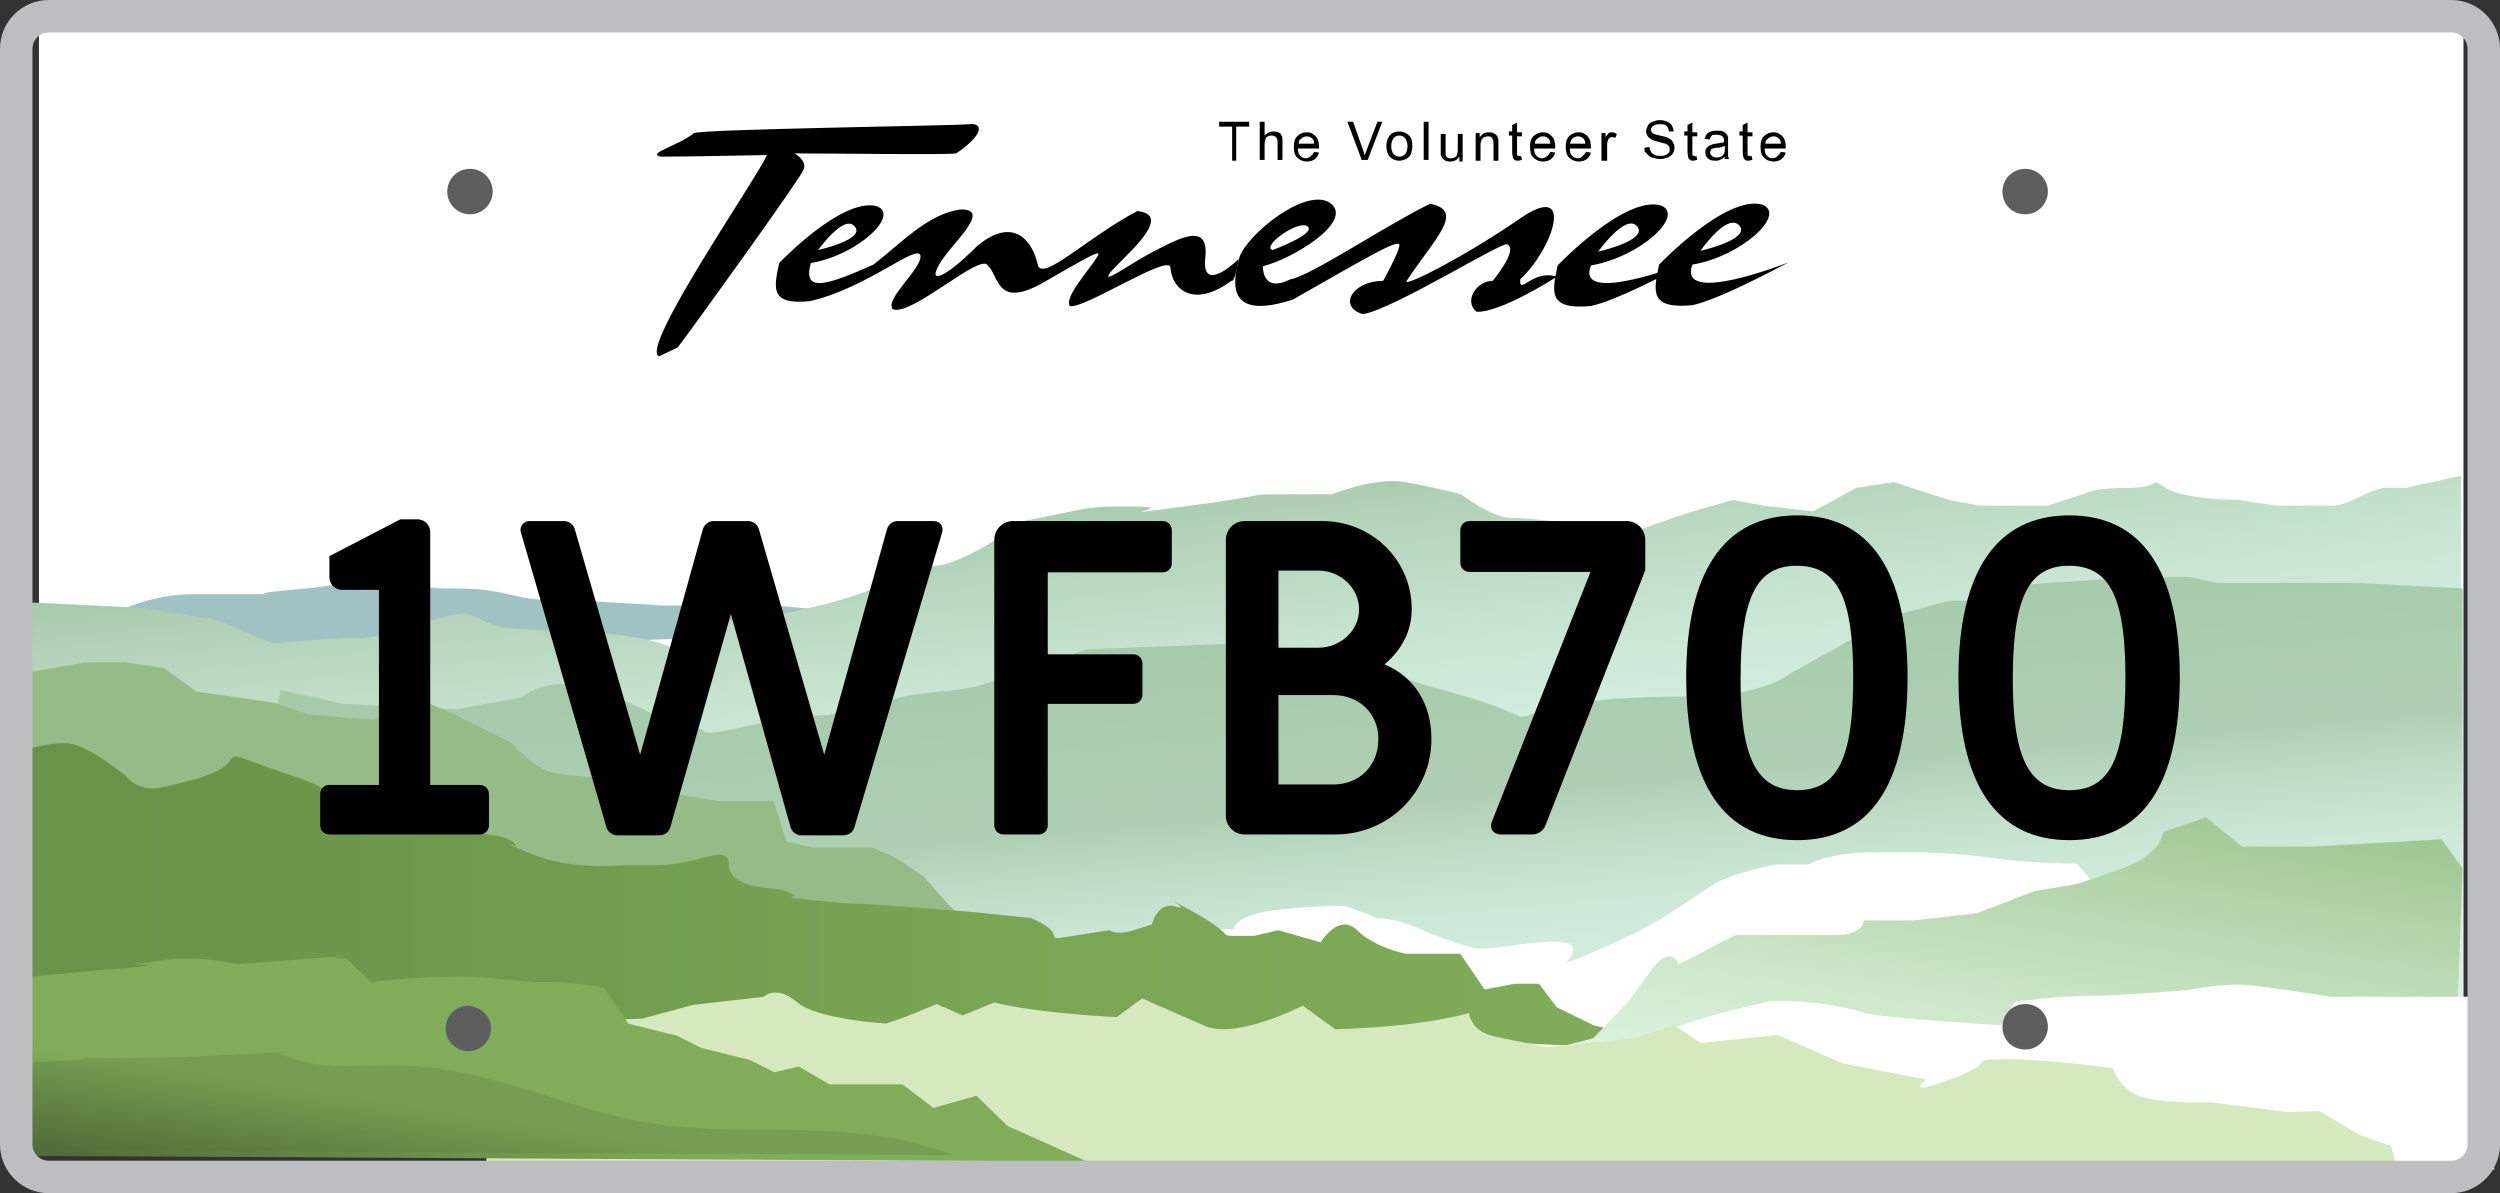
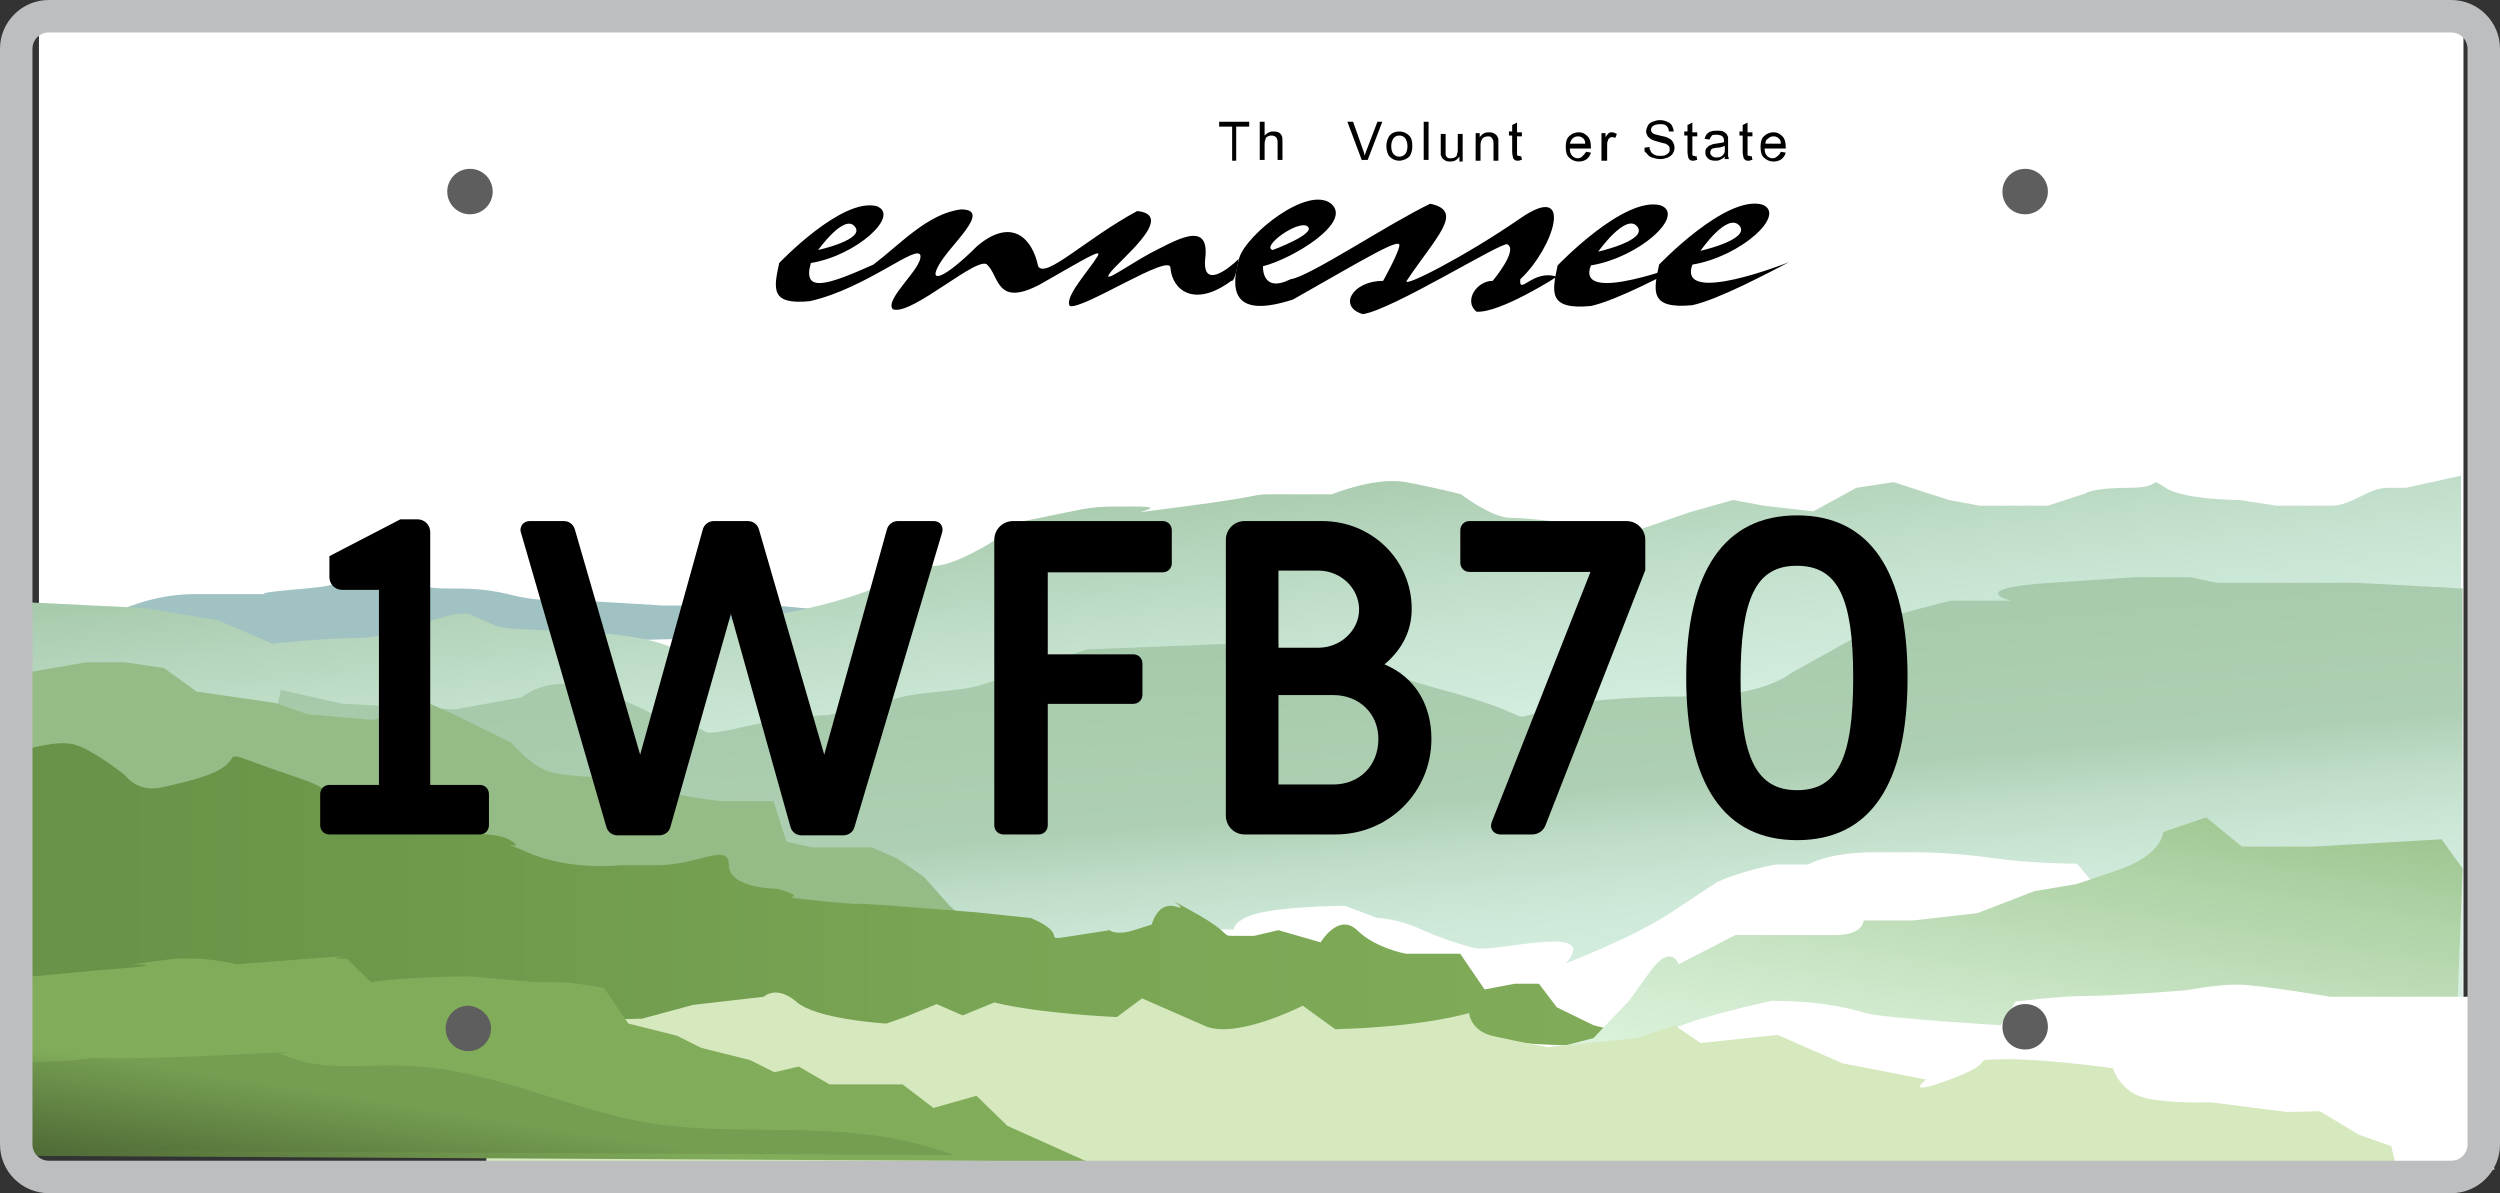
<svg xmlns="http://www.w3.org/2000/svg" width="308" height="147" viewBox="0 0 308 147" fill="none">
  <rect x="0" y="0" width="308" height="147" fill="#333333" stroke="none" />
  <g clip-path="url(#clip0_2358_3394)">
    <path d="M303.5 0.8H4.8V140.2H303.5V0.8Z" fill="white" />
    <path d="M14.3 75.4C14.3 75.4 18.7 73.2 23.8 73.2C28.9 73.2 33.3 73.2 33.3 73.2C33.3 73.2 29.6 73.2 37.7 72.5C45.8 71.8 36.2 71 45.8 71.8C55.3 72.5 53.1 72.5 55.3 72.5C57.5 72.5 59.7 72.5 62.6 73.2C65.5 73.9 66.3 73.9 68.5 73.9C70.7 73.9 81.7 74.6 81.7 74.6C95.6 74.6 95.6 74.6 95.6 74.6L102.9 75.3L103.6 78.2L17.9 80.4L14.3 75.4Z" fill="#A0C2C2" />
    <path d="M3.3 74.2L17.7 74.9L26.8 76.4L33.6 79.3C33.6 79.3 39.7 78.6 44.2 78.6C48.8 78.6 55.6 74.9 57.9 75.7C63.2 77.9 59.4 77.2 72.3 77.9C85.2 78.6 82.2 81.6 85.2 78.6C88.2 75.7 95.8 75.7 95.8 75.7C95.8 75.7 104.9 74.2 110.2 71.3C115.5 68.4 114 71.3 120.8 67.6C127.6 63.9 120 65.4 127.6 63.9C135.2 62.4 133.7 62.4 139.8 62.4C145.9 62.4 134.5 63.9 145.9 62.4C157.3 60.9 153.5 60.9 157.3 60.9C161.1 60.9 164.1 60.9 164.1 60.9C164.1 60.9 169.4 58.7 173.2 59.4C177 60.1 180 60.9 180 60.9C180 60.9 183.8 63.8 186.1 63.8C188.4 63.8 193.7 64.5 193.7 64.5L199.8 66L208.2 63.1L213.5 61.6L217.3 62.3L223.4 63L228.7 60.1L233.3 59.4C240.1 61.6 240.1 61.6 240.1 61.6L243.9 62.3C247.7 62.3 252.3 62.3 252.3 62.3L256.9 60.8C256.9 60.8 257.7 60.1 262.2 60.1C266.8 60.1 264.5 58.6 266.8 60.1C269.1 61.6 275.9 61.6 275.9 61.6L280.5 62.3C280.5 62.3 285.1 62.3 287.3 62.3C289.6 62.3 291.9 60.1 294.1 60.1C296.4 60.1 296.4 60.1 296.4 60.1L303.2 58.6V87.2L4 101.3L3.3 74.2Z" fill="url(#paint0_linear_2358_3394)" />
    <path d="M34.6 85L42.2 86.7L56.1 87.4L64.3 85.9C64.3 85.9 66.8 83.7 70.9 84.4C75 85.1 80.7 88.1 80.7 88.1C80.7 88.1 81.5 89.6 84.8 89.6C88.1 89.6 84.8 91.1 91.4 89.6C98 88.1 102 88.1 102 88.1C102 88.1 108.6 86.6 111 85.9C113.5 85.2 118.4 85.2 120.8 84.4C123.3 83.7 133.9 80 133.9 80L151.9 79.3H157.6C157.6 79.3 156.8 81.5 161.7 82.2C166.6 82.9 173.2 82.9 173.2 82.9C173.2 82.9 167.5 82.2 178.1 85.1C188.7 88 186.3 88.8 188.7 88C191.2 87.3 195.3 86.5 195.3 86.5C195.3 86.5 199.4 85.8 208.4 85.8C217.4 85.8 220.7 82.9 220.7 82.9L231.3 77C231.3 77 232.1 76.3 234.6 75.5C237.1 74.8 240.3 74 240.3 74H247.7C247.7 74 242 72.5 252.6 71.8C263.2 71.1 263.2 71.1 263.2 71.1H269.8L273.1 71.8H276.4H290.3C303.4 72.5 303.4 72.5 303.4 72.5V128.3L26.6 121L34.6 85Z" fill="url(#paint1_linear_2358_3394)" />
    <path d="M146.4 114.5H152C152 114.5 152 113 156 112.3C160 111.6 165.7 111.6 165.7 111.6L169.7 113.1C169.7 113.1 172.1 113.1 175.3 114.6C178.4 116 181.6 116.8 181.7 116.8C184.3 117.4 197.4 113.6 192.9 118.7C197.1 117 202.3 114.8 205.9 112.4L211.5 108.7C214.7 107.2 218.8 106.5 218.8 106.5H222.8C222.8 106.5 225.2 105 230.9 105C236.5 105 236.5 105 236.5 105C236.5 105 240.5 105 245.4 105.7C250.2 106.4 255.9 106.4 255.9 106.4L258.3 109.3C258.3 109.3 260.7 112.2 258.3 115.2C255.9 118.1 234.1 125.5 230.9 126.9C227.7 128.4 232.5 132 217.2 132C201.9 132 213.2 134.2 197.8 131.3C182.5 128.4 176.8 126.9 174.4 126.2C172 125.5 166.3 121.8 163.1 121.1C159.9 120.4 156.6 118.9 156.6 118.9L146.4 114.5Z" fill="white" />
    <path d="M2.5 83L10.6 81.6H15.4L20.2 82.3L24.2 85.2L33.9 86.6L37.9 88L46 88.7L52.5 86.5L55.7 87.9L63 91.5C63 91.5 65.4 94.4 67.8 95.1C70.2 95.8 75.9 95.8 75.9 95.8C75.9 95.8 76.7 95.1 79.1 96.5C81.5 97.9 88.8 98.7 88.8 98.7H95.3L96.9 103.7L100.1 104.4H107.4L110.6 105.8L113.8 108L117 111.6L122.7 116.6L3.3 114.6L2.5 83Z" fill="#95BC86" />
    <path d="M2.7 92.5C2.7 92.5 7.2 91 9.4 91.8C11.6 92.5 15.4 95.5 15.4 95.5C15.4 95.5 16.9 97.7 19.9 97C22.9 96.3 13.9 98.5 22.9 96.3C31.8 94.1 25.9 91.9 31.8 94.1C37.8 96.3 39.2 96.3 41.5 98.5C43.7 100.7 43.7 100.7 43.7 100.7H52.6C58.5 103.6 60.8 102.2 63 103.6C65.2 105.1 60 102.9 65.2 105.1C70.4 107.3 76.4 106.6 76.4 106.6C76.4 106.6 75.7 106.6 80.9 106.6C86.1 106.6 89.8 103.7 89.8 106.6C89.8 109.5 95.8 109.5 95.8 109.5C101 111 93.6 110.2 101 111C108.4 111.7 102.5 111 111.4 111.7C120.3 112.4 120.3 112.4 120.3 112.4L127 113.1C132.2 115.3 127.7 116 132.2 115.3C136.7 114.6 136.7 114.6 136.7 114.6C136.7 114.6 137.4 115.3 139.7 114.6C141.9 113.9 141.9 113.9 141.9 113.9C141.9 113.9 142.6 111 144.9 111.7C147.1 112.4 141.9 109.5 147.1 112.4C152.3 115.3 150.1 115.3 152.3 115.3C154.5 115.3 154.5 115.3 154.5 115.3L157.5 114.6L162.7 116.1C162.7 116.1 164.9 112.4 167.2 114.6C169.4 116.8 173.2 117.5 173.2 117.5C179.9 117.5 179.9 117.5 179.9 117.5L182.9 121.9L186.6 121.2H189.6L191.8 124.1L196.3 126.3L202.2 127.8H205.9C205.9 127.8 201.4 130.7 199.2 130.7C197 130.7 193.2 130.7 191 130.7C188.8 130.7 191 130.7 176.9 130.7C162.8 130.7 3.6 126.3 3.6 126.3L2.7 92.5Z" fill="url(#paint2_linear_2358_3394)" />
    <path d="M303.4 107L300.8 103.4L285 104.3H276.2L271.8 100.7C266.5 102.5 266.5 102.5 266.5 102.5C266.5 102.5 266.5 105.2 261.2 107.1C255.9 108.9 255.9 108.9 255.9 108.9L250.6 109.8L243.6 112.5L235.7 113.4H229.6C229.6 113.4 229.6 115.2 226.1 115.2C222.6 115.2 227 115.2 222.6 115.2C218.2 115.2 222.6 115.2 218.2 115.2C213.8 115.2 213.8 115.2 213.8 115.2L206.8 118.8C206.8 118.8 205.9 116.1 203.3 119.7C200.7 123.3 200.7 123.3 200.7 123.3L196.3 127.9L192.8 128.8L187.5 130.6H302.5L303.4 107Z" fill="url(#paint3_linear_2358_3394)" />
    <path d="M183.7 128.2C183.7 128.2 200.5 129.9 204.1 127.7C207.7 125.5 218.3 123.3 218.3 123.3C223.6 123.3 227.1 124 229.8 124.8C232.4 125.5 246.5 126.3 246.5 126.3L248.3 123.4C248.3 123.4 253.6 122.7 257.1 122.7C260.6 122.7 269.4 122 269.4 122C269.4 122 272.9 121.3 275.6 121.3C278.2 121.3 287.1 122.8 287.1 122.8H291.5H298.5H304.7L307.3 144.1L183.9 136L183.7 128.2Z" fill="white" />
    <path d="M60.2 126.1C67.3 125.9 71.2 125 71.2 125L75.2 125.6C79.1 125.5 79.1 125.5 79.1 125.5L85.4 123.8L94.1 122.8C94.1 122.8 95.6 121.3 98.1 123.4C100.5 125.6 109.2 126.1 109.2 126.1L111.5 125.3L115.4 123.7L118.6 125.1L122.5 123.5C128.1 124.9 137.6 125.3 137.6 125.3L140.7 123C145.5 125.1 148.7 126.5 148.7 126.5C152.7 127.9 160.5 123.9 160.5 123.9L164.5 126.8C175.6 126.5 181 124.8 181 124.8C181 124.8 181.1 127.1 184.2 127.7C187.4 128.4 190.6 129 190.6 129L201.6 127.9L206.3 126.3L209.5 128.5L219 127.5L223.8 129.6L227 131L237.3 133C237.3 133 234.2 135.3 240.5 132.9C246.8 130.5 242 130.6 246.8 130.5C251.5 130.4 260.3 131.6 260.3 131.6C260.3 131.6 261.2 134.6 264.4 135.3C267.6 136 272.3 135.8 272.3 135.8L281.8 137L285.8 136.9L290.6 139.8L294.6 141.2L295.5 144.9L59.9 144L60.2 126.1Z" fill="#D5E8BE" />
    <path d="M2.8 120.4V142.4C133.9 143.1 133.9 143.1 133.9 143.1L124.1 138.7L120.3 135L115 136.5L111.2 133.6H106.7H102.2L98.4 131.4L95.4 132.1L92.4 130.6L86.4 129.1L83.4 127.6L77.4 126.1L74.4 121.7C74.4 121.7 70.6 121 68.4 121C66.1 121 66.1 121 66.1 121L57.8 120.3C50.3 120.3 45.7 121 45.7 121L42.7 118.1C38.2 118.1 47.2 117.4 38.2 118.1C29.2 118.8 29.2 118.8 29.2 118.8C29.2 118.8 26.2 118.1 23.9 118.1C21.6 118.1 21.6 118.1 21.6 118.1L16.3 118.8C16.3 118.8 22.3 118.8 12.5 119.5C2.8 120.4 2.8 120.4 2.8 120.4Z" fill="url(#paint4_linear_2358_3394)" />
    <g opacity="0.23">
      <path d="M112.9 140.9C103.1 138.3 92.6 139.8 82.5 138.7C71.2 137.5 61.3 131.6 49.7 131.3C43.8 131.1 39.7 132.1 34.5 129.8C34.8 129.7 35.2 129.7 35.5 129.6C26.9 130 18 130.6 9.4 130.3C10 130.3 10.6 130.4 11.2 130.4C8.7 130.7 6 130.8 3.3 130.9V141.7C68.1 142.1 100.9 142.2 117.5 142.3C116.1 141.8 114.5 141.3 112.9 140.9Z" fill="#4D6835" />
    </g>
-     <path d="M85.5 16.4C83.5 18 79.6 18.9 81.4 19.3C85 19.3 94.5 19.1 94.5 19.1C93.1 22.2 78.7 43 81.2 43.9C83.5 42.8 83.5 42.8 83.5 42.8C85.7 39.9 98.6 22 99 20.9C99.5 19.8 97.9 18.9 97.9 18.9C103.3 18.9 116.2 19.1 117.8 18.9C121.2 16.6 121.2 15.1 119.4 15.3C117.5 15.5 86.6 15.9 85.5 16.4Z" fill="black" />
    <path d="M148.5 31.7C149 27 144.7 29.7 141.7 31.2C138.8 32.8 135.8 35 136.7 33.7C137.6 32.3 145.1 26.5 140.1 26C133.8 29.4 128.8 34.4 127.9 32.8C127.2 29.4 124.7 26.7 120.4 30.3C116.3 34.4 114.3 35 115.7 32.6C117.1 30.1 122.3 25.8 118.4 25.8C114.3 26.3 110.9 30.1 107.6 32.6C102 35.1 98.8 36.2 99.9 32.4C105.5 31.5 111 26.5 108 25.4C103.7 24.3 96 32.4 96 32.4C95.3 35.6 94.9 37.6 99.8 37.1C106.8 35.5 113.1 29.9 113.4 31.5C113.6 33.1 108.9 36.9 110 38.1C112.3 39 120.8 31.1 121.7 32.7C123.1 34.1 122.8 37.9 128.2 35C133.8 31.8 135.9 30.5 135.2 31.6C134.1 33.4 131.1 36.6 131.8 37.7C133.4 38.2 144.2 31.1 144.2 33C144.4 35.7 147.1 38 151.7 34.6C152.2 34.8 152.6 31.9 152.6 31.9C151.4 33.1 148 35.8 148.5 31.7ZM105.3 27.9C106.7 29.5 100.8 30.8 100.8 30.8C100.8 30.8 104 26.3 105.3 27.9Z" fill="black" />
    <path d="M187.3 34.4C191.4 30.6 194.1 22.2 187.3 26.9C180.5 31.6 172.8 35.5 173.3 34.6C176.9 29.2 180.5 26 176.2 25.1C171 27.6 161.3 34.1 159 34.4C155.4 36.2 155.6 32.8 155.6 32.8C159.2 31.9 166.7 27.4 164 25.1C161.1 22.8 153.6 28.9 152.7 31.7C151.6 35.5 151.6 39.4 159.3 36.9C168.8 31.5 172.6 29.2 172.4 30.3C172.2 31.4 170.4 34.6 170.4 34.6C166.6 34.6 164.8 37.8 167.9 38.7C171.5 38.2 185.1 29.7 185.7 30.1C187.1 30.8 183.9 34.6 183.9 34.6C181.9 34.6 180.3 37.1 181.9 38.4C184.8 38.6 191.8 34.1 191.8 34.1C188.9 33.1 187.1 36.5 187.3 34.4ZM161.1 27.9C162.2 28.8 156.8 30.8 156.8 30.8C155.3 30.4 160 27 161.1 27.9Z" fill="black" />
    <path d="M196 32.7C202 31.7 207.7 26.5 204.6 25.3C200.1 24.1 191.9 32.7 191.9 32.7C191.2 36 190.7 38.2 196 37.7C199.2 37 205.4 33.7 207.9 32.4C207.9 32.3 194 37.8 196 32.7ZM201.7 27.9C203.1 29.6 196.9 31 196.9 31C196.9 31 200.3 26.2 201.7 27.9Z" fill="black" />
    <path d="M208.5 32.6C214.5 31.6 220.2 26.4 217.1 25.2C212.6 24 204.4 32.6 204.4 32.6C203.7 35.9 203.2 38.1 208.5 37.6C211.7 36.9 217.9 33.6 220.4 32.3C220.4 32.3 206.6 37.8 208.5 32.6ZM214.3 27.8C215.7 29.5 209.5 30.9 209.5 30.9C209.5 30.9 212.8 26.1 214.3 27.8Z" fill="black" />
    <path d="M151.8 19.8V15.6H150.2V15H153.9V15.6H152.3V19.8H151.8Z" fill="black" />
    <path d="M155.2 19.8V15H155.8V16.7C156.1 16.4 156.4 16.2 156.8 16.2C157.1 16.2 157.3 16.2 157.5 16.3C157.7 16.4 157.8 16.5 157.9 16.7C158 16.9 158 17.1 158 17.5V19.7H157.4V17.5C157.4 17.2 157.3 17 157.2 16.9C157.1 16.8 156.9 16.7 156.7 16.7C156.5 16.7 156.4 16.7 156.2 16.8C156 16.9 155.9 17 155.9 17.2C155.8 17.4 155.8 17.6 155.8 17.8V19.7H155.2V19.8Z" fill="black" />
-     <path d="M161.9 18.7L162.5 18.8C162.4 19.2 162.2 19.4 162 19.6C161.7 19.8 161.4 19.9 161 19.9C160.5 19.9 160.1 19.7 159.8 19.4C159.5 19.1 159.4 18.7 159.4 18.1C159.4 17.5 159.5 17.1 159.8 16.8C160.1 16.5 160.5 16.3 161 16.3C161.5 16.3 161.8 16.5 162.1 16.8C162.4 17.1 162.5 17.6 162.5 18.1C162.5 18.1 162.5 18.2 162.5 18.3H159.9C159.9 18.7 160 19 160.2 19.2C160.4 19.4 160.6 19.5 160.9 19.5C161.1 19.5 161.3 19.4 161.4 19.3C161.7 19.1 161.8 18.9 161.9 18.7ZM160 17.7H161.9C161.9 17.4 161.8 17.2 161.7 17.1C161.5 16.9 161.3 16.8 161 16.8C160.7 16.8 160.5 16.9 160.3 17.1C160.1 17.2 160 17.4 160 17.7Z" fill="black" />
    <path d="M167.8 19.8L166 15H166.7L167.9 18.4C168 18.7 168.1 18.9 168.1 19.2C168.2 18.9 168.3 18.7 168.4 18.4L169.7 15H170.3L168.5 19.7H167.8V19.8Z" fill="black" />
    <path d="M170.8 18C170.8 17.4 171 16.9 171.3 16.6C171.6 16.3 172 16.2 172.4 16.2C172.9 16.2 173.3 16.4 173.6 16.7C173.9 17 174 17.4 174 18C174 18.4 173.9 18.8 173.8 19C173.7 19.3 173.5 19.4 173.2 19.6C172.9 19.7 172.7 19.8 172.4 19.8C171.9 19.8 171.5 19.6 171.2 19.3C171 19.1 170.8 18.6 170.8 18ZM171.4 18C171.4 18.4 171.5 18.8 171.7 19C171.9 19.2 172.1 19.3 172.4 19.3C172.7 19.3 172.9 19.2 173.1 19C173.3 18.8 173.4 18.4 173.4 18C173.4 17.6 173.3 17.3 173.1 17C172.9 16.8 172.7 16.7 172.4 16.7C172.1 16.7 171.9 16.8 171.7 17C171.5 17.3 171.4 17.6 171.4 18Z" fill="black" />
    <path d="M175.4 19.8V15H176V19.7H175.4V19.8Z" fill="black" />
    <path d="M179.8 19.8V19.3C179.5 19.7 179.2 19.9 178.7 19.9C178.5 19.9 178.3 19.9 178.1 19.8C177.9 19.7 177.8 19.6 177.7 19.5C177.6 19.4 177.6 19.2 177.5 19.1C177.5 19 177.5 18.8 177.5 18.6V16.5H178.1V18.4C178.1 18.7 178.1 18.9 178.1 19C178.1 19.2 178.2 19.3 178.3 19.4C178.4 19.5 178.6 19.5 178.7 19.5C178.9 19.5 179 19.5 179.2 19.4C179.4 19.3 179.5 19.2 179.5 19C179.6 18.8 179.6 18.6 179.6 18.3V16.5H180.2V19.9H179.8V19.8Z" fill="black" />
    <path d="M181.8 19.8V16.4H182.3V16.9C182.6 16.5 182.9 16.3 183.4 16.3C183.6 16.3 183.8 16.3 184 16.4C184.2 16.5 184.3 16.6 184.4 16.7C184.5 16.8 184.5 17 184.6 17.1C184.6 17.2 184.6 17.4 184.6 17.7V19.8H184V17.7C184 17.5 184 17.3 183.9 17.2C183.9 17.1 183.8 17 183.7 16.9C183.6 16.8 183.5 16.8 183.3 16.8C183.1 16.8 182.8 16.9 182.7 17C182.5 17.2 182.4 17.5 182.4 17.9V19.8H181.8Z" fill="black" />
    <path d="M187.4 19.2L187.5 19.7C187.3 19.7 187.2 19.8 187.1 19.8C186.9 19.8 186.7 19.8 186.6 19.7C186.5 19.6 186.4 19.5 186.4 19.4C186.4 19.3 186.3 19.1 186.3 18.7V16.7H185.9V16.2H186.3V15.4L186.9 15.1V16.3H187.5V16.8H186.9V18.8C186.9 19 186.9 19.1 186.9 19.1L187 19.2C187 19.2 187.1 19.2 187.2 19.2C187.3 19.3 187.3 19.3 187.4 19.2Z" fill="black" />
-     <path d="M191 18.7L191.6 18.8C191.5 19.2 191.3 19.4 191.1 19.6C190.8 19.8 190.5 19.9 190.1 19.9C189.6 19.9 189.2 19.7 188.9 19.4C188.6 19.1 188.5 18.7 188.5 18.1C188.5 17.5 188.6 17.1 188.9 16.8C189.2 16.5 189.6 16.3 190.1 16.3C190.6 16.3 190.9 16.5 191.2 16.8C191.5 17.1 191.6 17.6 191.6 18.1C191.6 18.1 191.6 18.2 191.6 18.3H189C189 18.7 189.1 19 189.3 19.2C189.5 19.4 189.7 19.5 190 19.5C190.2 19.5 190.4 19.4 190.5 19.3C190.8 19.1 190.9 18.9 191 18.7ZM189.1 17.7H191C191 17.4 190.9 17.2 190.8 17.1C190.6 16.9 190.4 16.8 190.1 16.8C189.8 16.8 189.6 16.9 189.4 17.1C189.2 17.2 189.1 17.4 189.1 17.7Z" fill="black" />
    <path d="M195.4 18.7L196 18.8C195.9 19.2 195.7 19.4 195.5 19.6C195.2 19.8 194.9 19.9 194.5 19.9C194 19.9 193.6 19.7 193.3 19.4C193 19.1 192.9 18.7 192.9 18.1C192.9 17.5 193 17.1 193.3 16.8C193.6 16.5 194 16.3 194.5 16.3C195 16.3 195.3 16.5 195.6 16.8C195.9 17.1 196 17.6 196 18.1C196 18.1 196 18.2 196 18.3H193.4C193.4 18.7 193.5 19 193.7 19.2C193.9 19.4 194.1 19.5 194.4 19.5C194.6 19.5 194.8 19.4 194.9 19.3C195.1 19.1 195.3 18.9 195.4 18.7ZM193.4 17.7H195.3C195.3 17.4 195.2 17.2 195.1 17.1C194.9 16.9 194.7 16.8 194.4 16.8C194.1 16.8 193.9 16.9 193.7 17.1C193.6 17.2 193.5 17.4 193.4 17.7Z" fill="black" />
    <path d="M197.3 19.8V16.4H197.8V16.9C197.9 16.7 198.1 16.5 198.2 16.4C198.3 16.3 198.4 16.3 198.6 16.3C198.8 16.3 199 16.4 199.2 16.5L199 17C198.9 16.9 198.7 16.9 198.6 16.9C198.5 16.9 198.4 16.9 198.3 17C198.2 17.1 198.1 17.2 198.1 17.3C198 17.5 198 17.7 198 18V19.8H197.3Z" fill="black" />
    <path d="M202.601 18.2L203.201 18.1C203.201 18.3 203.301 18.5 203.401 18.7C203.501 18.9 203.701 19 203.901 19.1C204.101 19.2 204.401 19.2 204.601 19.2C204.801 19.2 205.001 19.2 205.201 19.1C205.401 19 205.501 18.9 205.601 18.8C205.701 18.7 205.701 18.5 205.701 18.4C205.701 18.3 205.701 18.1 205.601 18C205.501 17.9 205.401 17.8 205.201 17.7C205.101 17.7 204.801 17.6 204.401 17.5C204.001 17.4 203.701 17.3 203.501 17.2C203.301 17.1 203.101 16.9 203.001 16.8C202.901 16.6 202.801 16.4 202.801 16.2C202.801 16 202.901 15.7 203.001 15.5C203.101 15.3 203.301 15.1 203.601 15C203.901 14.9 204.101 14.8 204.501 14.8C204.901 14.8 205.201 14.9 205.401 15C205.701 15.1 205.901 15.3 206.001 15.5C206.101 15.7 206.201 16 206.201 16.2H205.601C205.601 15.9 205.501 15.7 205.301 15.5C205.101 15.3 204.801 15.3 204.501 15.3C204.101 15.3 203.801 15.4 203.701 15.5C203.501 15.6 203.401 15.8 203.401 16C203.401 16.2 203.501 16.3 203.601 16.4C203.701 16.5 204.001 16.6 204.501 16.7C205.001 16.8 205.401 16.9 205.501 17C205.801 17.1 206.001 17.3 206.101 17.5C206.201 17.7 206.301 17.9 206.301 18.2C206.301 18.5 206.201 18.7 206.101 18.9C206.001 19.1 205.701 19.3 205.501 19.4C205.201 19.5 204.901 19.6 204.601 19.6C204.201 19.6 203.801 19.5 203.501 19.4C203.201 19.3 203.001 19.1 202.801 18.8C202.601 18.8 202.601 18.6 202.601 18.2Z" fill="black" />
    <path d="M209 19.2L209.1 19.7C208.9 19.7 208.8 19.8 208.7 19.8C208.5 19.8 208.3 19.8 208.2 19.7C208.1 19.6 208 19.5 208 19.4C208 19.3 207.9 19.1 207.9 18.7V16.7H207.5V16.2H207.9V15.4L208.5 15.1V16.3H209.1V16.8H208.5V18.8C208.5 19 208.5 19.1 208.5 19.1L208.6 19.2C208.6 19.2 208.7 19.2 208.8 19.2C208.8 19.3 208.9 19.3 209 19.2Z" fill="black" />
    <path d="M212.5 19.3C212.3 19.5 212.1 19.6 211.9 19.7C211.7 19.8 211.5 19.8 211.3 19.8C210.9 19.8 210.6 19.7 210.4 19.5C210.2 19.3 210.1 19.1 210.1 18.8C210.1 18.6 210.1 18.5 210.2 18.3C210.3 18.2 210.4 18.1 210.5 18C210.6 17.9 210.8 17.9 210.9 17.8C211 17.8 211.2 17.7 211.4 17.7C211.9 17.6 212.2 17.6 212.4 17.5C212.4 17.4 212.4 17.4 212.4 17.3C212.4 17.1 212.3 16.9 212.2 16.8C212.1 16.7 211.8 16.6 211.5 16.6C211.2 16.6 211 16.6 210.9 16.7C210.8 16.8 210.7 17 210.6 17.2L210 17.1C210.1 16.9 210.1 16.7 210.3 16.5C210.4 16.4 210.6 16.2 210.8 16.2C211 16.1 211.3 16.1 211.6 16.1C211.9 16.1 212.1 16.1 212.3 16.2C212.5 16.3 212.6 16.4 212.7 16.5C212.8 16.6 212.8 16.7 212.9 16.9C212.9 17 212.9 17.2 212.9 17.4V18.2C212.9 18.7 212.9 19.1 212.9 19.2C212.9 19.3 213 19.5 213 19.6H212.4C212.5 19.6 212.5 19.5 212.5 19.3ZM212.4 18C212.2 18.1 211.9 18.2 211.5 18.2C211.3 18.2 211.1 18.3 211 18.3C210.9 18.3 210.8 18.4 210.8 18.5C210.7 18.6 210.7 18.7 210.7 18.8C210.7 19 210.8 19.1 210.9 19.2C211 19.3 211.2 19.4 211.4 19.4C211.6 19.4 211.8 19.4 212 19.3C212.2 19.2 212.3 19.1 212.4 18.9C212.5 18.8 212.5 18.6 212.5 18.3V18H212.4Z" fill="black" />
    <path d="M215.8 19.2L215.9 19.7C215.7 19.7 215.6 19.8 215.5 19.8C215.3 19.8 215.1 19.8 215 19.7C214.9 19.6 214.8 19.5 214.8 19.4C214.8 19.3 214.7 19.1 214.7 18.7V16.7H214.3V16.2H214.7V15.4L215.3 15.1V16.3H215.9V16.8H215.3V18.8C215.3 19 215.3 19.1 215.3 19.1L215.4 19.2C215.4 19.2 215.5 19.2 215.6 19.2C215.7 19.3 215.7 19.3 215.8 19.2Z" fill="black" />
    <path d="M219.4 18.7L220 18.8C219.9 19.2 219.7 19.4 219.5 19.6C219.2 19.8 218.9 19.9 218.5 19.9C218 19.9 217.6 19.7 217.3 19.4C217 19.1 216.9 18.7 216.9 18.1C216.9 17.5 217 17.1 217.3 16.8C217.6 16.5 218 16.3 218.5 16.3C219 16.3 219.3 16.5 219.6 16.8C219.9 17.1 220 17.6 220 18.1C220 18.1 220 18.2 220 18.3H217.4C217.4 18.7 217.5 19 217.7 19.2C217.9 19.4 218.1 19.5 218.4 19.5C218.6 19.5 218.8 19.4 218.9 19.3C219.2 19.1 219.3 18.9 219.4 18.7ZM217.5 17.7H219.4C219.4 17.4 219.3 17.2 219.2 17.1C219 16.9 218.8 16.8 218.5 16.8C218.2 16.8 218 16.9 217.8 17.1C217.6 17.2 217.5 17.4 217.5 17.7Z" fill="black" />
    <path d="M302 4C303.1 4 304 4.9 304 6V141C304 142.1 303.1 143 302 143H6C4.9 143 4 142.1 4 141V6C4 4.9 4.9 4 6 4H302ZM302 0H6C2.7 0 0 2.7 0 6V141C0 144.3 2.7 147 6 147H302C305.3 147 308 144.3 308 141V6C308 2.7 305.3 0 302 0Z" fill="#BCBEC0" />
    <path d="M60.701 23.6C60.701 25.1 59.501 26.4 57.901 26.4C56.401 26.4 55.101 25.2 55.101 23.6C55.101 22.1 56.301 20.8 57.901 20.8C59.501 20.8 60.701 22.1 60.701 23.6Z" fill="#5E5E5E" />
    <path d="M252.3 23.6C252.3 25.1 251.1 26.4 249.5 26.4C247.9 26.4 246.7 25.2 246.7 23.6C246.7 22.1 247.9 20.8 249.5 20.8C251.1 20.8 252.3 22.1 252.3 23.6Z" fill="#5E5E5E" />
    <path d="M60.5 126.7C60.5 128.2 59.3 129.5 57.7 129.5C56.2 129.5 54.9 128.3 54.9 126.7C54.9 125.2 56.1 123.9 57.7 123.9C59.2 124 60.5 125.2 60.5 126.7Z" fill="#5E5E5E" />
    <path d="M252.3 126.5C252.3 128 251.1 129.3 249.5 129.3C247.9 129.3 246.7 128.1 246.7 126.5C246.7 125 247.9 123.7 249.5 123.7C251.1 123.7 252.3 124.9 252.3 126.5Z" fill="#5E5E5E" />
-     <path d="M254.942 103.507C245.978 103.507 241.28 96.649 241.28 83.473C241.28 70.405 245.978 63.493 254.942 63.493C263.906 63.493 268.55 70.351 268.55 83.473C268.55 96.703 263.906 103.507 254.942 103.507ZM254.942 97.351C259.91 97.351 261.854 93.463 261.854 83.473C261.854 73.537 259.91 69.703 254.888 69.703C249.92 69.703 247.976 73.645 247.976 83.689C247.976 93.409 249.974 97.351 254.942 97.351Z" fill="black" />
    <path d="M221.403 103.507C212.439 103.507 207.741 96.649 207.741 83.473C207.741 70.405 212.439 63.493 221.403 63.493C230.367 63.493 235.011 70.351 235.011 83.473C235.011 96.703 230.367 103.507 221.403 103.507ZM221.403 97.351C226.371 97.351 228.315 93.463 228.315 83.473C228.315 73.537 226.371 69.703 221.349 69.703C216.381 69.703 214.437 73.645 214.437 83.689C214.437 93.409 216.435 97.351 221.403 97.351Z" fill="black" />
    <path d="M184.879 102.805C184.177 102.805 183.691 102.319 183.691 101.725C183.691 101.563 183.745 101.401 183.799 101.239L195.949 70.459H181.045C180.397 70.459 179.911 69.973 179.911 69.325V65.329C179.911 64.681 180.397 64.195 181.045 64.195H200.377C201.673 64.195 202.699 65.221 202.699 66.517V70.243L190.387 101.725C190.117 102.373 189.469 102.805 188.767 102.805H184.879Z" fill="black" />
    <path d="M153.347 102.805C152.051 102.805 151.025 101.779 151.025 100.483V66.517C151.025 65.221 152.051 64.195 153.347 64.195H162.905C169.007 64.195 173.921 69.001 173.921 74.995C173.921 77.695 172.787 79.963 170.573 81.853C174.191 83.365 176.351 86.659 176.351 91.033C176.351 97.567 171.113 102.805 164.525 102.805H153.347ZM157.505 79.801H162.419C165.173 79.801 167.441 77.641 167.441 75.103C167.441 72.457 165.173 70.297 162.419 70.297H157.505V79.801ZM157.505 96.649H164.255C167.495 96.649 169.817 94.327 169.817 91.033C169.817 87.901 167.441 85.633 164.255 85.633H157.505V96.649Z" fill="black" />
    <path d="M123.63 102.805C122.982 102.805 122.496 102.319 122.496 101.671V66.517C122.496 65.221 123.522 64.195 124.818 64.195H143.232C143.88 64.195 144.366 64.681 144.366 65.329V69.379C144.366 70.027 143.88 70.513 143.232 70.513H129.084V80.611H139.614C140.262 80.611 140.748 81.097 140.748 81.745V85.579C140.748 86.227 140.262 86.713 139.614 86.713H129.084V101.671C129.084 102.319 128.598 102.805 127.95 102.805H123.63Z" fill="black" />
    <path d="M76.058 102.913C75.41 102.913 74.87 102.481 74.708 101.887L64.178 65.599C64.124 65.491 64.124 65.383 64.124 65.275C64.124 64.681 64.61 64.195 65.258 64.195H69.47C70.118 64.195 70.658 64.627 70.82 65.221L78.866 92.977L86.588 65.221C86.75 64.627 87.29 64.195 87.938 64.195H92.15C92.798 64.195 93.338 64.627 93.5 65.221L101.546 92.977L109.268 65.221C109.43 64.627 109.97 64.195 110.618 64.195H115.046C115.802 64.195 116.288 64.843 116.072 65.599L105.272 101.887C105.11 102.535 104.516 102.913 103.868 102.913H98.738C98.09 102.913 97.55 102.481 97.388 101.887L90.044 75.643L82.592 101.887C82.43 102.535 81.836 102.913 81.188 102.913H76.058Z" fill="black" />
    <path d="M40.583 102.805C39.935 102.805 39.449 102.319 39.449 101.671V97.837C39.449 97.189 39.935 96.703 40.583 96.703H46.685V72.673H42.149C41.285 72.673 40.583 71.971 40.583 71.107V68.515L49.331 63.979H51.437C52.301 63.979 53.003 64.681 53.003 65.545V96.703H59.105C59.753 96.703 60.239 97.189 60.239 97.837V101.671C60.239 102.319 59.753 102.805 59.105 102.805H40.583Z" fill="black" />
  </g>
  <defs>
    <linearGradient id="paint0_linear_2358_3394" x1="151.492" y1="58.62" x2="156.144" y2="102.883" gradientUnits="userSpaceOnUse">
      <stop stop-color="#A6C9AA" />
      <stop offset="0.145" stop-color="#B2D2B8" />
      <stop offset="0.464" stop-color="#C6E3D0" />
      <stop offset="0.758" stop-color="#D3EDDF" />
      <stop offset="1" stop-color="#D7F0E4" />
    </linearGradient>
    <linearGradient id="paint1_linear_2358_3394" x1="168.812" y1="140.26" x2="162.996" y2="73.773" gradientUnits="userSpaceOnUse">
      <stop stop-color="#D7F0E4" />
      <stop offset="0.236" stop-color="#D5EEE1" />
      <stop offset="0.377" stop-color="#CEE9D9" />
      <stop offset="0.494" stop-color="#C2DFCB" />
      <stop offset="0.597" stop-color="#B1D1B7" />
      <stop offset="0.612" stop-color="#AECFB3" />
      <stop offset="1" stop-color="#A6C9AA" />
    </linearGradient>
    <linearGradient id="paint2_linear_2358_3394" x1="2.749" y1="111.139" x2="205.803" y2="111.139" gradientUnits="userSpaceOnUse">
      <stop offset="0.055" stop-color="#699348" />
      <stop offset="0.587" stop-color="#79A554" />
      <stop offset="1" stop-color="#81AD5A" />
    </linearGradient>
    <linearGradient id="paint3_linear_2358_3394" x1="243.672" y1="139.564" x2="250.667" y2="95.398" gradientUnits="userSpaceOnUse">
      <stop stop-color="#DFF4E0" />
      <stop offset="0.26" stop-color="#D2EBD0" />
      <stop offset="0.764" stop-color="#B0D3A7" />
      <stop offset="1" stop-color="#9FC691" />
    </linearGradient>
    <linearGradient id="paint4_linear_2358_3394" x1="65.111" y1="152.288" x2="70.04" y2="121.165" gradientUnits="userSpaceOnUse">
      <stop stop-color="#4D6835" />
      <stop offset="0.43" stop-color="#81AD5A" />
      <stop offset="1" stop-color="#81AD5A" />
    </linearGradient>
    <clipPath id="clip0_2358_3394">
      <rect width="308" height="147" fill="white" />
    </clipPath>
  </defs>
</svg>